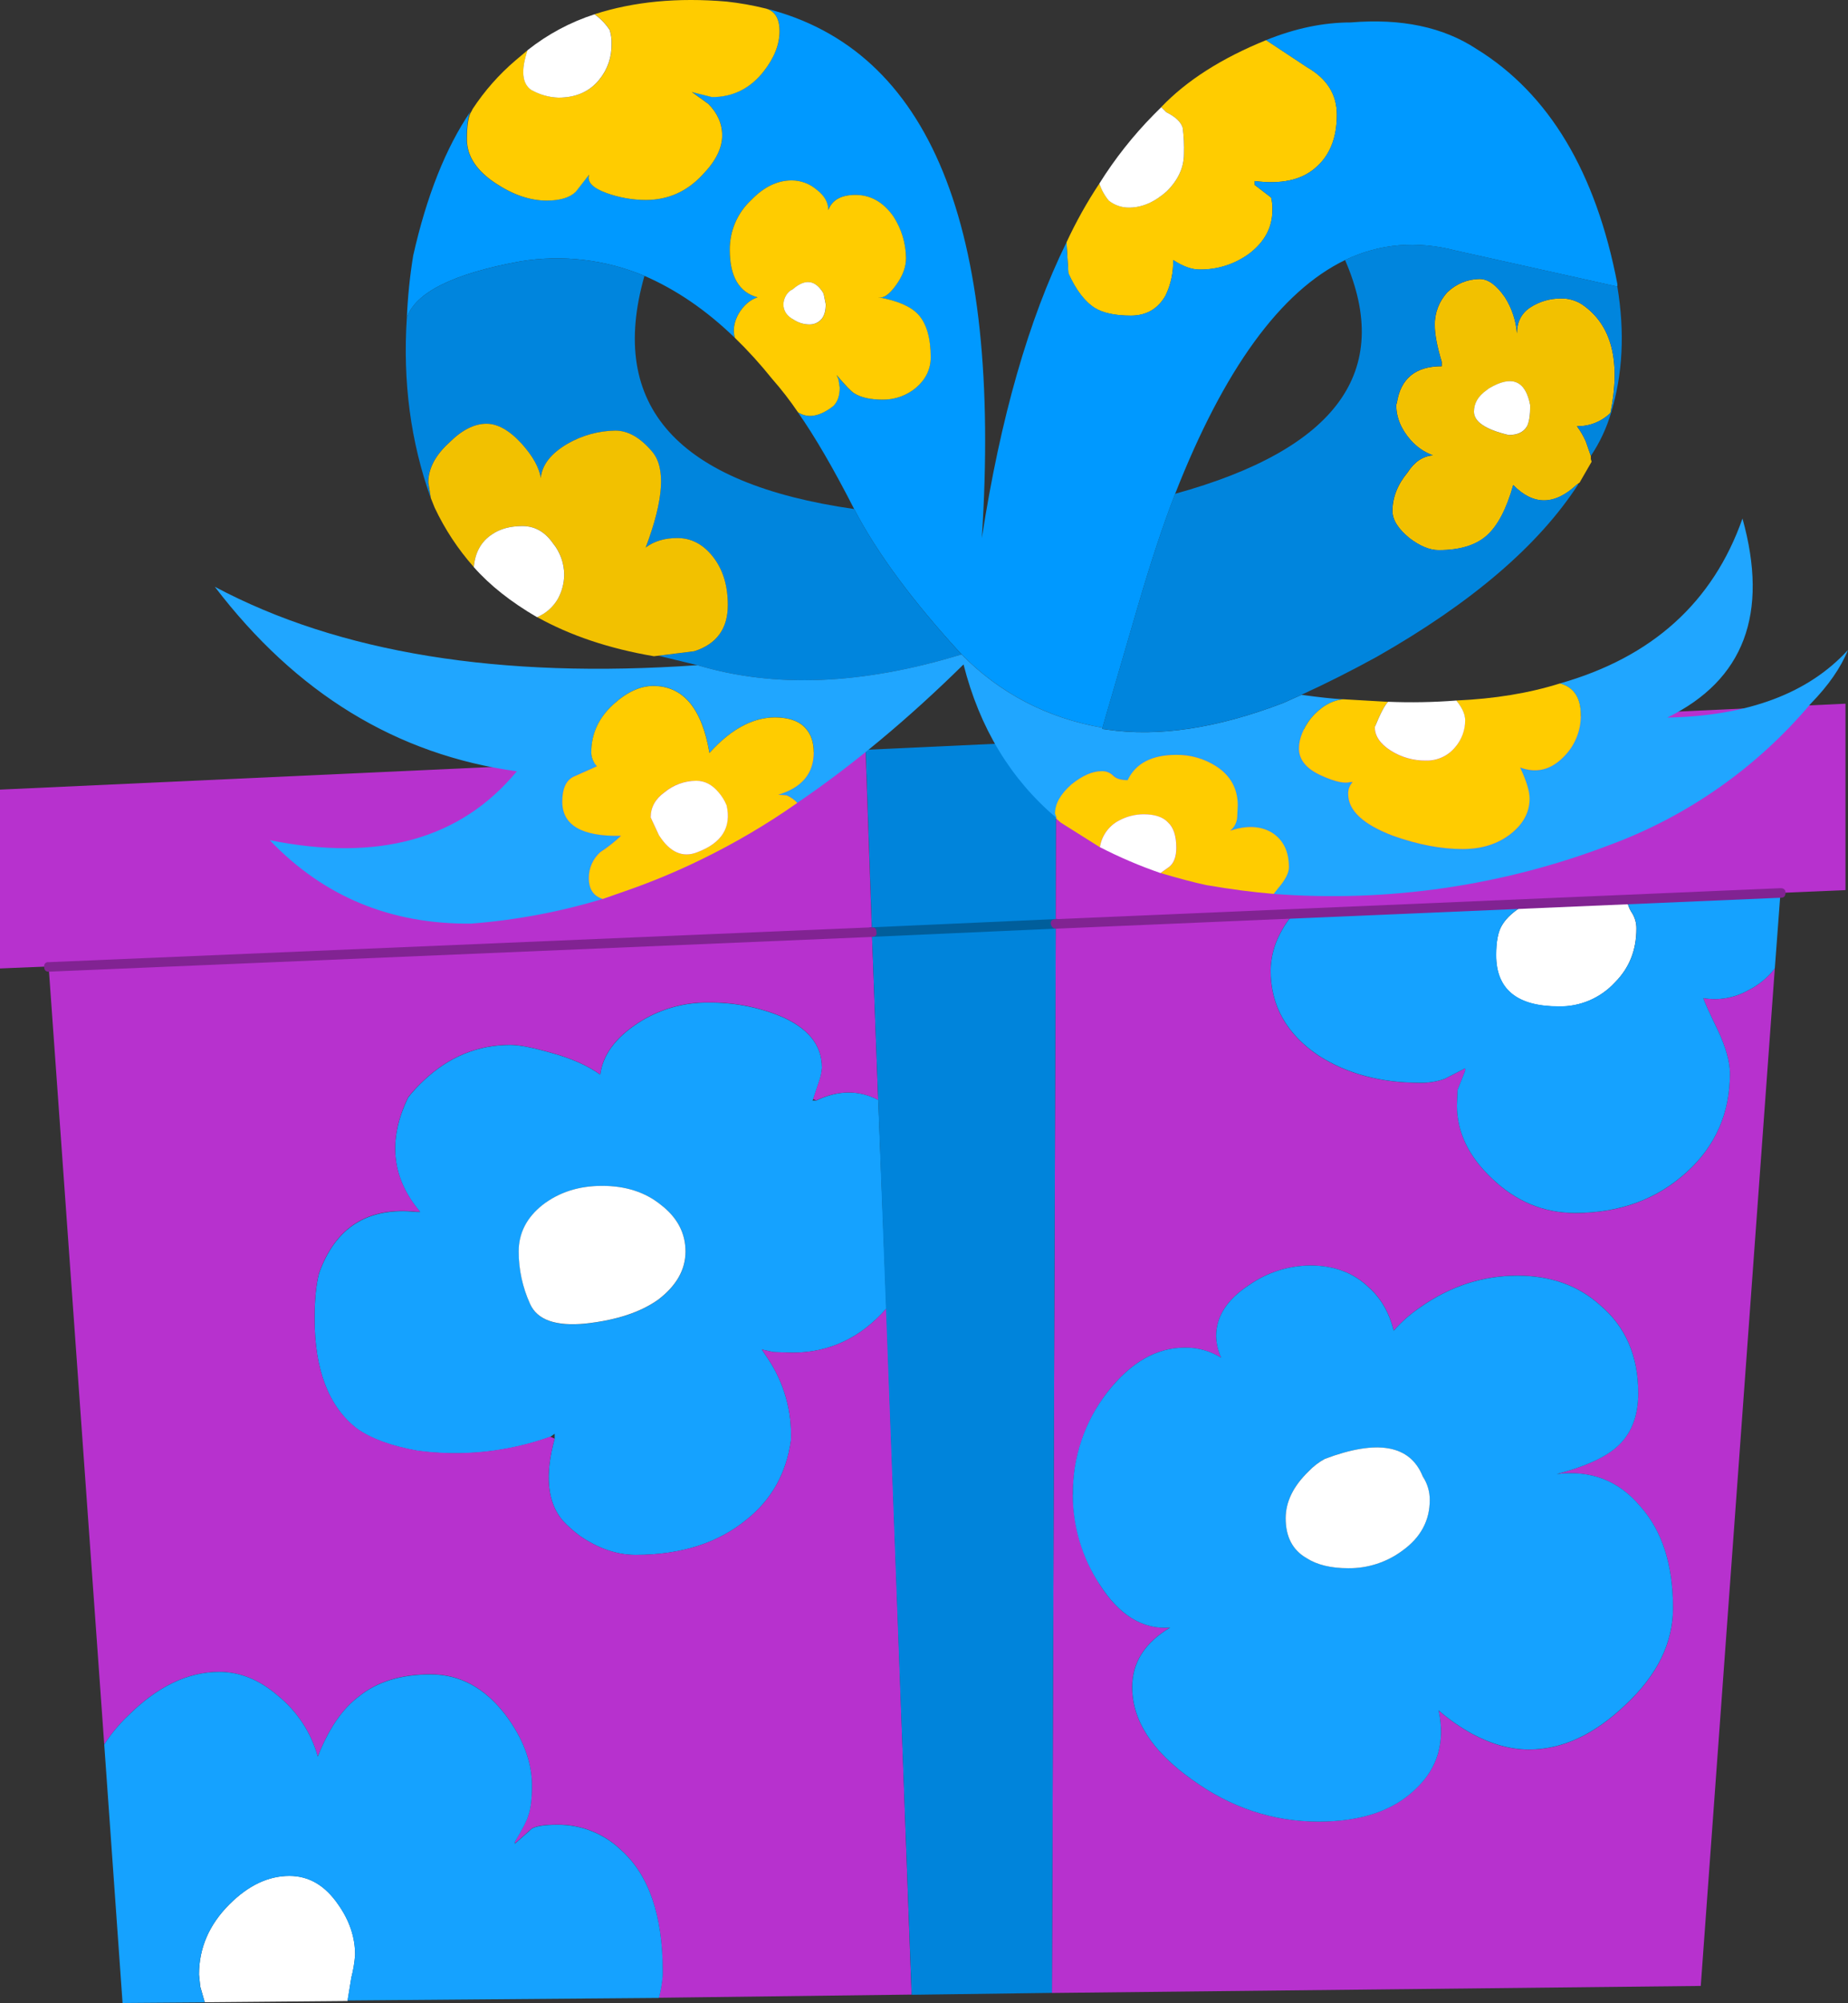
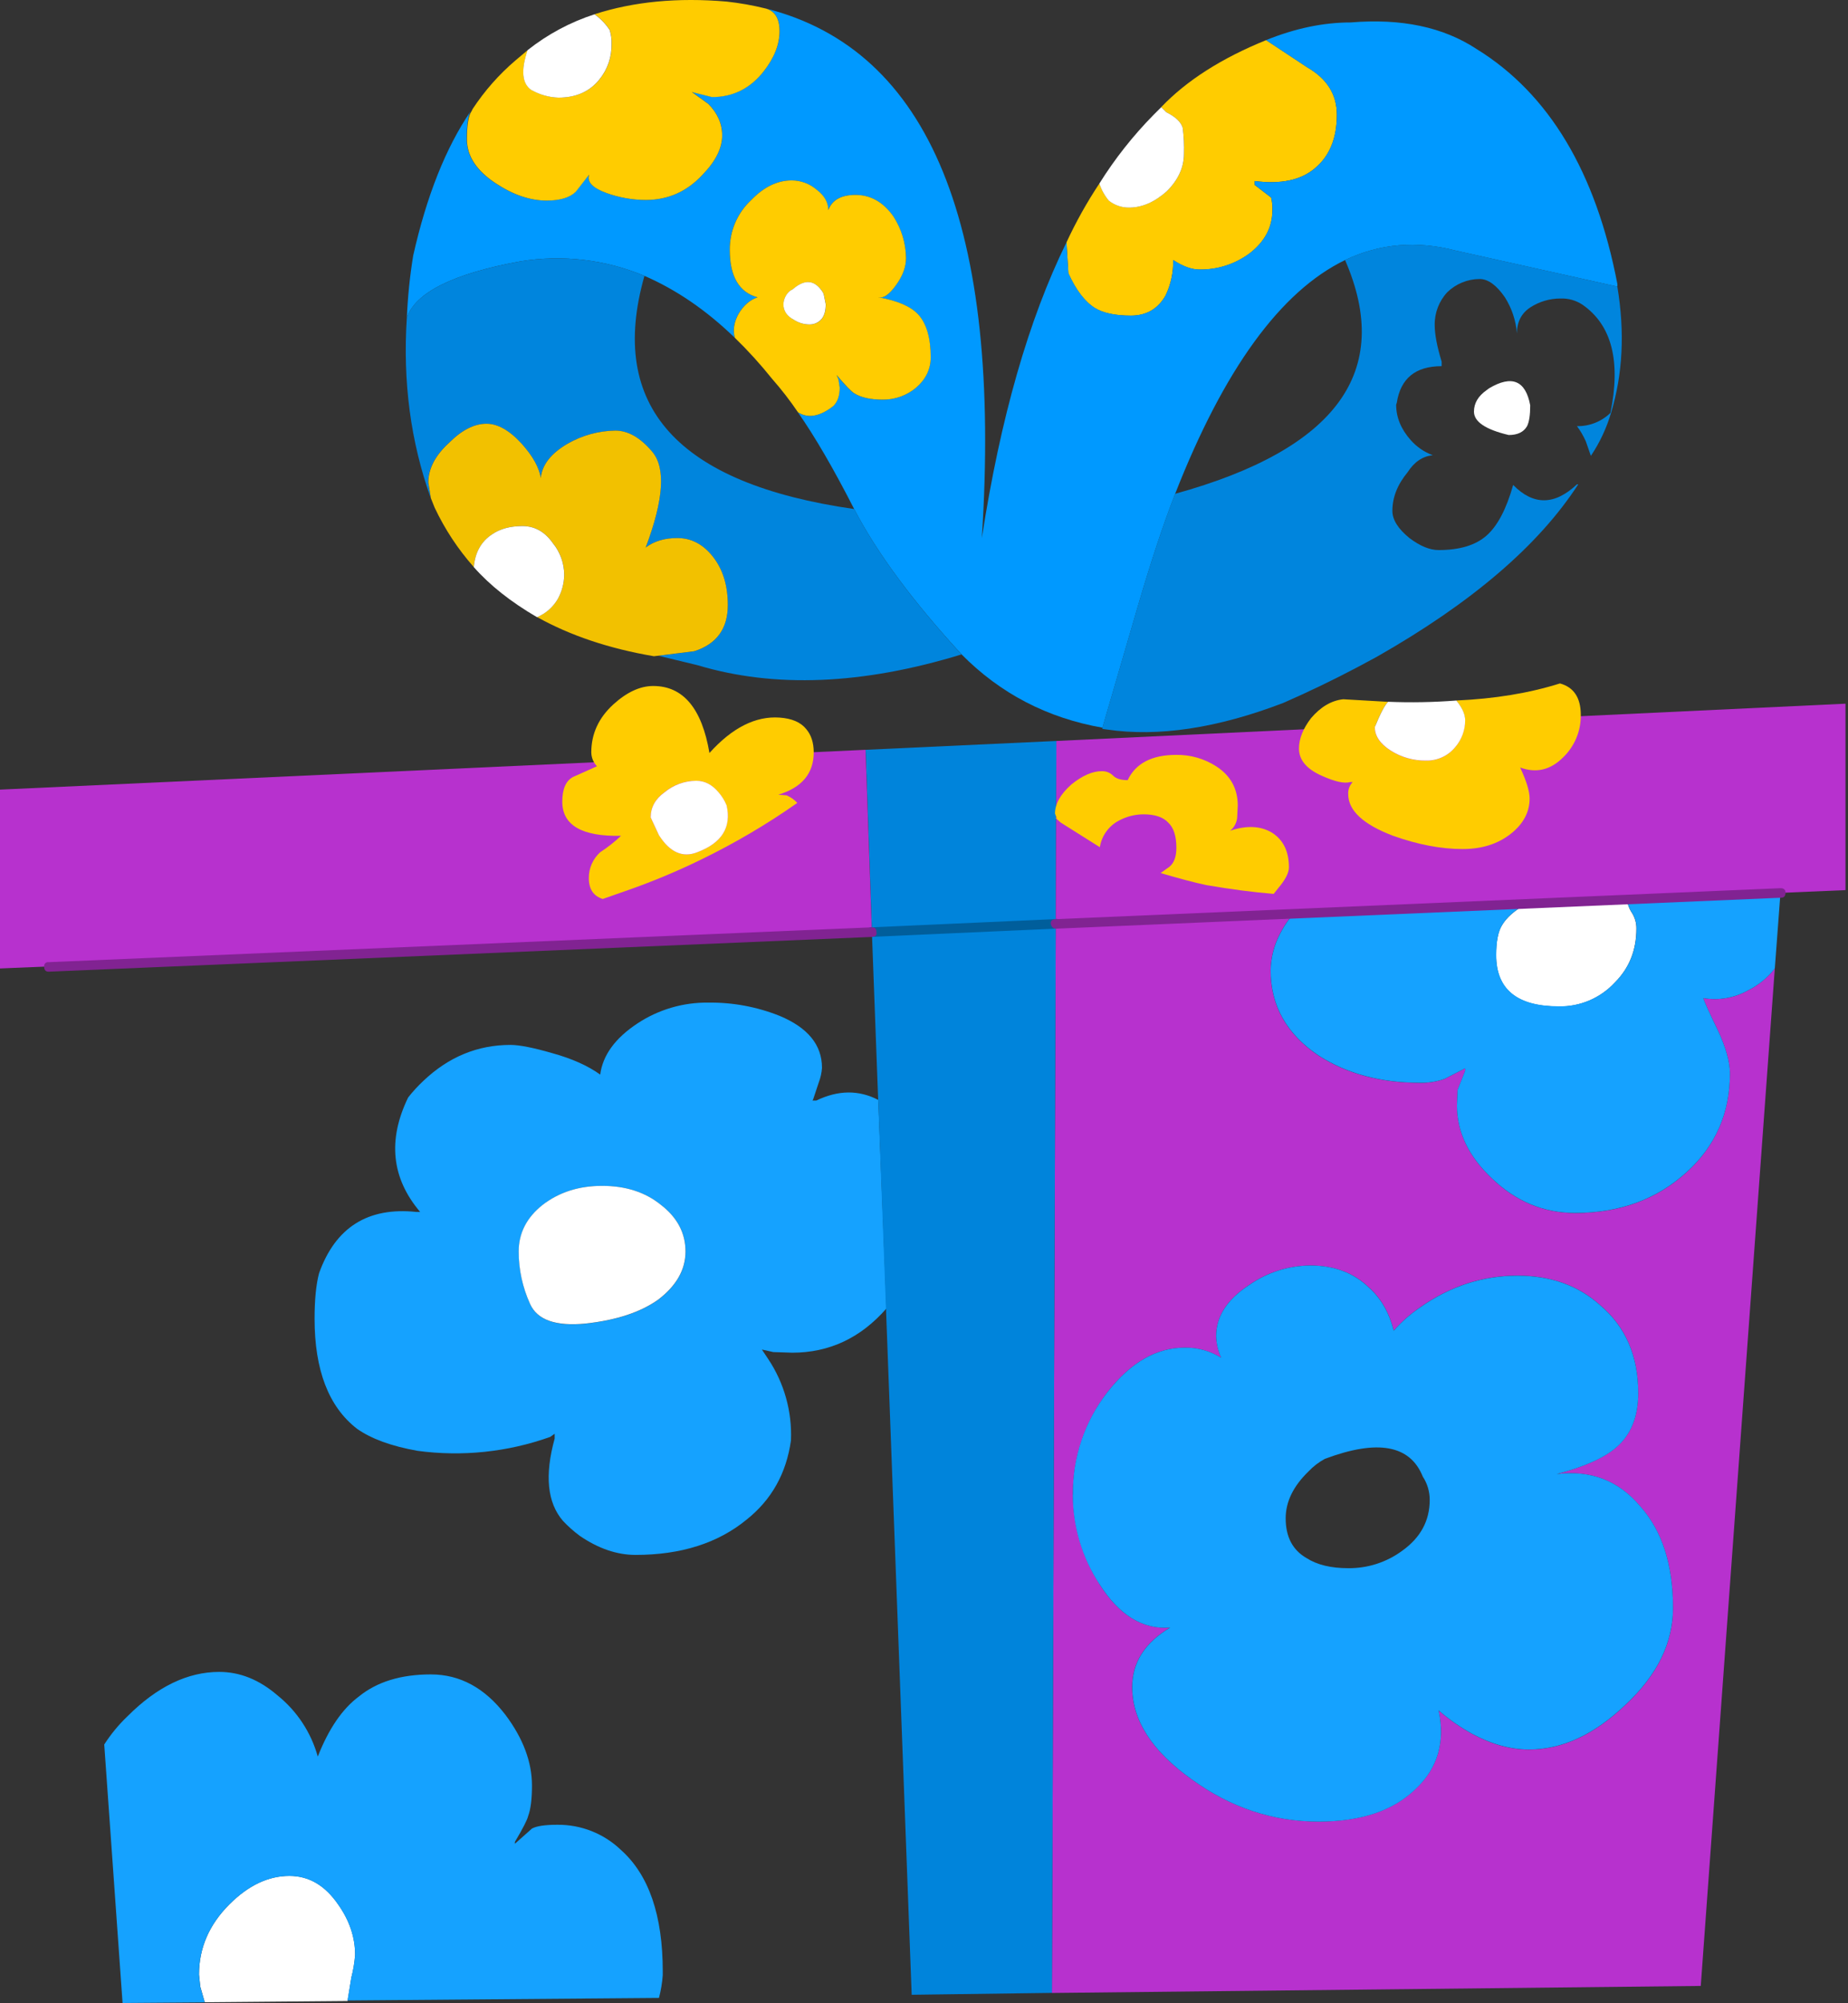
<svg xmlns="http://www.w3.org/2000/svg" version="1.0" id="Layer_1" x="0px" y="0px" viewBox="0 0 823.62 892.47" enable-background="new 0 0 823.62 892.47" xml:space="preserve">
  <rect x="0" y="0" width="823.62" height="892.47" fill="#333333" stroke="none" />
  <title>birthday2_0012</title>
  <path fill="#0084DB" d="M470.52,411.53l0.28-81.38l-85,3.94l2.82,81.1L470.52,411.53z" />
  <path fill="#B731CE" d="M822.5,396.61v-83.07l-351.7,16.61l-0.28,81.38L822.5,396.61z" />
  <path fill="#B731CE" d="M771,478.26c0,17.647-6.383,32.29-19.15,43.93c-13.333,12.2-29.947,18.3-49.84,18.3  c-14.08,0-26.47-5.163-37.17-15.49c-10.327-9.76-15.49-20.553-15.49-32.38l0.28-7l3.38-8.45V476l-9.29,4.79  c-3.537,1.214-7.262,1.786-11,1.69c-17.46,0-32.477-4.037-45.05-12.11c-14.267-9.573-21.4-22.24-21.4-38  c0.101-5.711,1.543-11.319,4.21-16.37c2.253-4.32,4.413-7.32,6.48-9l-106.44,4.51L468.83,888L758,884.87l33-453.35  c-3.233,4.166-7.375,7.539-12.11,9.86c-6.002,3.314-12.947,4.505-19.71,3.38c0.373,1.5,2.533,6.287,6.48,14.36  C769.22,466.813,771,473.193,771,478.26 M490,705.78c-17.023-26.431-15.557-60.718,3.66-85.6c10.293-13.14,21.74-19.71,34.34-19.71  c5.755-0.104,11.415,1.47,16.29,4.53c-1.392-3.017-2.17-6.28-2.29-9.6c0-8.82,4.88-16.423,14.64-22.81  c8.018-5.629,17.564-8.675,27.36-8.73c10.7,0,19.43,3.287,26.19,9.86c5.253,4.667,8.92,11.05,11,19.15  c3.472-3.967,7.441-7.47,11.81-10.42c13.333-9.387,27.787-14.08,43.36-14.08c14.833,0,27.13,4.41,36.89,13.23  c11.267,9.573,16.897,22.62,16.89,39.14c0,10.513-3.287,18.587-9.86,24.22c-5.447,4.667-14.27,8.61-26.47,11.83  c15.207-1.86,27.603,2.927,37.19,14.36c9.76,10.887,14.64,25.997,14.64,45.33c0,15.58-7.04,29.94-21.12,43.08  c-13.893,13.333-28.253,20-43.08,20c-8.26,0-16.707-2.333-25.34-7c-5.326-2.939-10.327-6.432-14.92-10.42  c2.987,14.047-0.407,25.667-10.18,34.86c-9.947,9.76-24.4,14.64-43.36,14.64c-20.46,0-39.327-6.29-56.6-18.87  c-17.647-12.58-26.47-26.283-26.47-41.11c0-10.887,5.63-19.71,16.89-26.47c-12.187,0.953-22.69-5.517-31.51-19.41H490z" />
  <path fill="#15A2FF" d="M478.12,666.08c0.008,14.101,4.118,27.895,11.83,39.7c8.82,13.893,19.333,20.37,31.54,19.43  c-11.267,6.76-16.897,15.583-16.89,26.47c0,14.833,8.823,28.537,26.47,41.11c17.273,12.58,36.14,18.87,56.6,18.87  c18.96,0,33.413-4.88,43.36-14.64c9.76-9.2,13.14-20.84,10.14-34.92c4.593,3.988,9.594,7.481,14.92,10.42  c8.667,4.667,17.113,7,25.34,7c14.827,0,29.187-6.667,43.08-20c14.08-13.14,21.12-27.5,21.12-43.08  c0-19.333-4.88-34.443-14.64-45.33c-9.58-11.407-21.973-16.18-37.18-14.32c12.207-3.193,21.03-7.123,26.47-11.79  c6.573-5.633,9.86-13.707,9.86-24.22c0-16.52-5.63-29.567-16.89-39.14c-9.76-8.82-22.057-13.23-36.89-13.23  c-15.58,0-30.033,4.693-43.36,14.08c-4.376,2.949-8.352,6.451-11.83,10.42c-2.067-8.073-5.733-14.457-11-19.15  c-6.78-6.6-15.503-9.9-26.17-9.9c-9.779,0.065-19.306,3.111-27.31,8.73c-9.793,6.387-14.69,13.99-14.69,22.81  c0.111,3.307,0.876,6.56,2.25,9.57c-4.867-3.042-10.512-4.605-16.25-4.5c-12.58,0-24.03,6.57-34.35,19.71  c-10.245,13.087-15.71,29.282-15.49,45.9 M573,676.5c0-7.333,3.38-14.28,10.14-20.84c2.124-2.256,4.595-4.156,7.32-5.63  c23.467-8.82,38.013-6.193,43.64,7.88c2.037,3.092,3.115,6.717,3.1,10.42c0,9.2-4.037,16.71-12.11,22.53  c-6.992,5.209-15.501,7.978-24.22,7.88c-7.7,0-13.893-1.503-18.58-4.51C576.097,690.67,573,684.76,573,676.5z" />
-   <path fill="#FFFFFF" d="M637.22,668.33c0.015-3.703-1.063-7.328-3.1-10.42c-5.633-14.08-20.18-16.707-43.64-7.88  c-2.725,1.474-5.196,3.374-7.32,5.63c-6.773,6.567-10.16,13.513-10.16,20.84c0,8.26,3.097,14.173,9.29,17.74  c4.667,3.007,10.86,4.51,18.58,4.51c8.719,0.098,17.228-2.671,24.22-7.88C633.177,685.043,637.22,677.53,637.22,668.33z" />
  <path fill="#FFFFFF" d="M727.32,406.74c-1.254-1.844-2.027-3.971-2.25-6.19l-44.49,2c-5.447,3.007-9.2,6.293-11.26,9.86  c-1.687,2.813-2.53,7.223-2.53,13.23c0,15.207,9.293,22.81,27.88,22.81c9.501,0.191,18.627-3.705,25.06-10.7  c6.38-6.38,9.57-14.357,9.57-23.93C729.345,411.317,728.656,408.856,727.32,406.74z" />
  <path fill="#15A2FF" d="M680.58,402.52L577,407c-2.067,1.687-4.227,4.687-6.48,9c-2.664,5.039-4.109,10.632-4.22,16.33  c0,15.767,7.133,28.433,21.4,38c12.58,8.073,27.597,12.11,45.05,12.11c3.738,0.096,7.463-0.476,11-1.69L653,476v1.13l-3.38,8.45  l-0.28,7c0,11.827,5.163,22.62,15.49,32.38c10.7,10.327,23.09,15.49,37.17,15.49c19.9,0,36.513-6.1,49.84-18.3  c12.773-11.613,19.16-26.243,19.16-43.89c0-5.067-1.783-11.45-5.35-19.15c-3.94-8.073-6.1-12.86-6.48-14.36  c6.763,1.125,13.708-0.066,19.71-3.38c4.737-2.317,8.883-5.686,12.12-9.85l2.53-33.79l-68.42,2.82  c0.223,2.219,0.996,4.346,2.25,6.19c1.329,2.091,2.023,4.522,2,7c0,9.573-3.19,17.55-9.57,23.93  c-6.433,6.995-15.559,10.891-25.06,10.7c-18.587,0-27.88-7.603-27.88-22.81c0-6,0.843-10.41,2.53-13.23  C671.4,408.777,675.133,405.507,680.58,402.52z" />
  <path fill="#15A2FF" d="M366.34,475.73c0-10.14-6.29-17.837-18.87-23.09c-10.115-4.044-20.928-6.052-31.82-5.91  c-11.204-0.135-22.191,3.094-31.54,9.27c-9.947,6.573-15.483,14.177-16.61,22.81c-5.447-3.94-12.58-7.13-21.4-9.57  c-8.447-2.44-14.64-3.66-18.58-3.66c-14.667,0-27.62,5.35-38.86,16.05c-2.439,2.279-4.699,4.743-6.76,7.37  c-9.2,18.96-7.417,35.96,5.35,51h-1.69c-21.587-2.253-36.04,6.85-43.36,27.31c-1.333,5.067-2,11.823-2,20.27  c0,22.9,6.29,39.233,18.87,49c6.38,4.507,15.38,7.793,27,9.86c19.922,2.686,40.197,0.563,59.13-6.19l2-1.41V641  c-4.507,16.333-3.287,28.537,3.66,36.61c2.32,2.482,4.864,4.745,7.6,6.76c8.26,5.633,16.52,8.45,24.78,8.45  c20.273,0,36.793-5.257,49.56-15.77c11.073-8.82,17.643-20.553,19.71-35.2c0.553-12.875-2.997-25.593-10.14-36.32l-2.82-4.22  l5.07,1.13l8.45,0.28c16.52,0,30.52-6.57,42-19.71l-3.66-92.92c-8.667-4.507-17.863-4.413-27.59,0.28h-1.69l0.28-0.56l2.53-7.6  c0.788-2.078,1.264-4.262,1.41-6.48 M268.35,528.39c10.513,0,19.243,2.817,26.19,8.45c7.333,5.633,11,12.58,11,20.84  c0,8.073-4.037,15.207-12.11,21.4c-7.887,5.633-18.68,9.2-32.38,10.7c-13.333,1.333-21.593-1.577-24.78-8.73  c-3.342-7.338-5.071-15.307-5.07-23.37c0-8.26,3.567-15.207,10.7-20.84c7.307-5.64,16.123-8.46,26.45-8.46L268.35,528.39z" />
  <path fill="#FFFFFF" d="M294.53,536.83c-6.947-5.633-15.677-8.45-26.19-8.45c-10.327,0-19.15,2.817-26.47,8.45  c-7.133,5.633-10.7,12.58-10.7,20.84c0.008,8.05,1.74,16.005,5.08,23.33c3.193,7.133,11.453,10.043,24.78,8.73  c13.707-1.5,24.5-5.067,32.38-10.7c8.073-6.193,12.11-13.327,12.11-21.4C305.513,549.397,301.85,542.463,294.53,536.83z" />
  <path fill="#B731CE" d="M388.58,415.19l-2.82-81.1L0,351.83v79.69L388.58,415.19z" />
  <path fill="#FFFFFF" d="M88.7,879.8l0.56,5.35l2,7l63.64-0.56l1.69-10.42c0.856-3.325,1.421-6.717,1.69-10.14  c0-7.887-2.533-15.397-7.6-22.53c-5.82-8.447-13.047-12.67-21.68-12.67c-9.387,0-18.303,4.223-26.75,12.67  C93.217,857.54,88.7,867.973,88.7,879.8z" />
-   <path fill="#B731CE" d="M391.4,490.09l-2.82-74.9l-366.9,15.49L46.46,777.3c2.951-4.628,6.449-8.882,10.42-12.67  c13.14-13.14,26.75-19.71,40.83-19.71c9.2,0,17.837,3.473,25.91,10.42c8.717,6.989,15.015,16.543,18,27.31  c4.88-12.387,10.98-21.303,18.3-26.75c8.053-6.6,18.747-9.9,32.08-9.9c12.953,0,24.03,6,33.23,18  c7.887,10.513,11.83,21.027,11.83,31.54c0,6-0.563,10.507-1.69,13.52c-0.373,1.687-2.343,5.533-5.91,11.54v0.84l7.6-6.76  c2.067-1.127,5.82-1.69,11.26-1.69c10.589-0.119,20.802,3.924,28.44,11.26c12.387,11.073,18.58,29.093,18.58,54.06V880  c-0.256,3.424-0.822,6.818-1.69,10.14l112.63-1.41L395.06,583c-11.453,13.14-25.453,19.71-42,19.71l-8.45-0.28l-5.07-1.13l2.82,4.22  c7.143,10.727,10.693,23.445,10.14,36.32c-2.067,14.667-8.637,26.4-19.71,35.2c-12.767,10.513-29.287,15.77-49.56,15.77  c-8.26,0-16.52-2.817-24.78-8.45c-2.736-2.015-5.28-4.278-7.6-6.76c-6.947-8.073-8.167-20.277-3.66-36.61l-2-0.84  c-18.933,6.753-39.208,8.876-59.13,6.19c-11.64-2.067-20.64-5.353-27-9.86c-12.58-9.76-18.87-26.093-18.87-49  c0-8.447,0.667-15.203,2-20.27c7.333-20.46,21.787-29.563,43.36-27.31h1.69c-12.767-15.02-14.55-32.02-5.35-51  c2.063-2.609,4.323-5.057,6.76-7.32c11.26-10.7,24.213-16.05,38.86-16.05c3.94,0,10.133,1.22,18.58,3.66  c8.82,2.44,15.953,5.63,21.4,9.57c1.127-8.667,6.663-16.27,16.61-22.81c9.347-6.183,20.334-9.419,31.54-9.29  c10.892-0.142,21.705,1.866,31.82,5.91c12.58,5.253,18.87,12.95,18.87,23.09c-0.146,2.218-0.622,4.402-1.41,6.48l-2.53,7.6  l1.41,0.56C373.56,485.653,382.76,485.583,391.4,490.09z" />
  <path fill="#0084DB" d="M406.32,888.81l62.51-0.84l1.69-476.43l-81.94,3.66L406.32,888.81z" />
  <path fill="#15A2FF" d="M248.35,813.06c-5.447,0-9.2,0.563-11.26,1.69l-7.6,6.76v-0.84c3.567-6,5.537-9.847,5.91-11.54  c1.127-3.007,1.69-7.513,1.69-13.52c0-10.513-3.943-21.027-11.83-31.54c-9.2-12-20.277-18-33.23-18  c-13.333,0-24.033,3.287-32.1,9.86c-7.333,5.447-13.433,14.363-18.3,26.75c-2.985-10.767-9.283-20.321-18-27.31  c-8.073-6.947-16.71-10.42-25.91-10.42c-14.08,0-27.69,6.57-40.83,19.71c-3.972,3.778-7.474,8.022-10.43,12.64l8.17,115.17  l36.61-0.28l-2-7l-0.54-5.39c0-11.827,4.507-22.247,13.52-31.26c8.447-8.447,17.363-12.67,26.75-12.67  c8.667,0,15.893,4.223,21.68,12.67c5.067,7.133,7.6,14.643,7.6,22.53c-0.269,3.423-0.834,6.815-1.69,10.14l-1.69,10.14l138.82-1.13  c0.868-3.322,1.434-6.716,1.69-10.14v-1.69c0-24.967-6.193-42.987-18.58-54.06C269.161,816.988,258.944,812.941,248.35,813.06z" />
  <path fill="#005E9B" d="M472.49,411.53c0-1.687-0.75-2.353-2.25-2l-81.66,3.66c-1.095-0.148-2.102,0.619-2.25,1.714  c-0.024,0.178-0.024,0.358,0,0.536c0.141,1.137,1.104,1.994,2.25,2l81.94-3.66C472.207,413.407,472.863,412.657,472.49,411.53z" />
  <path fill="#812392" d="M388.58,417.44c1.687,0,2.353-0.75,2-2.25c0.156-0.948-0.485-1.844-1.434-2  c-0.188-0.031-0.379-0.031-0.566,0l-366.9,15.52c-0.948-0.156-1.844,0.485-2,1.434c-0.031,0.188-0.031,0.379,0,0.566  c0,1.5,0.667,2.25,2,2.25l366.9-15.49 M793.77,400c1.333,0,2-0.75,2-2.25c0-1.333-0.75-2-2.25-2l-323,13.8c-1.5,0-2.25,0.667-2.25,2  c0.373,1.5,1.123,2.25,2.25,2.25L793.77,400z" />
  <path fill="#FFCC00" d="M595.82,51.11c0-9.013-4.41-16.053-13.23-21.12l-18.3-12.11c-19.9,8.08-35.483,18.03-46.75,29.85L519.8,50  c4.133,2.067,6.573,4.4,7.32,7c0.489,3.826,0.676,7.685,0.56,11.54c0,6-2.533,11.537-7.6,16.61c-5.447,4.88-11.077,7.32-16.89,7.32  c-3.267,0.034-6.446-1.061-9-3.1c-1.872-2.246-3.303-4.824-4.22-7.6c-5.546,8.358-10.447,17.127-14.66,26.23l0.84,13.8  c3.38,7.467,7.33,12.623,11.85,15.47c3.753,2.253,9.087,3.38,16,3.38s12.077-3,15.49-9c2.345-4.92,3.502-10.321,3.38-15.77  c4.32,2.813,8.17,4.22,11.55,4.22c7.979,0.158,15.79-2.301,22.24-7c6.947-5.253,10.42-11.73,10.42-19.43  c0.084-1.894-0.104-3.79-0.56-5.63l-7.32-5.63v-1.74c11.653,1.507,20.587-0.383,26.8-5.67  C592.547,69.587,595.82,61.623,595.82,51.11z" />
  <path fill="#0099FF" d="M720.84,127.7v-1.13c-9.573-49.933-30.503-84.85-62.79-104.75C643.223,12.06,624.54,8.12,602,10  c-12.2,0-24.777,2.627-37.73,7.88L582.59,30c8.82,5.067,13.23,12.107,13.23,21.12c0,10.513-3.287,18.49-9.86,23.93  c-6.193,5.253-15.11,7.13-26.75,5.63v1.69l7.33,5.63c0.456,1.84,0.644,3.736,0.56,5.63c0,7.693-3.473,14.17-10.42,19.43  c-6.45,4.699-14.261,7.158-22.24,7c-3.38,0-7.23-1.407-11.55-4.22c0.122,5.449-1.035,10.85-3.38,15.77c-3.38,6-8.543,9-15.49,9  s-12.28-1.127-16-3.38c-4.507-2.813-8.45-7.977-11.83-15.49L475.31,108c-16.873,34.34-29.45,78.263-37.73,131.77  c9.013-138.913-23.087-217.58-96.3-236c4.127,1.127,6.19,4.507,6.19,10.14c0,5.82-2.333,11.733-7,17.74  c-6,7.693-13.697,11.54-23.09,11.54l-9-2.25l7.32,5.35c4.133,4.127,6.197,8.82,6.19,14.08c0,5.633-2.91,11.453-8.73,17.46  c-6.973,7.527-15.437,11.29-25.39,11.29c-5.953-0.032-11.855-1.087-17.45-3.12c-6.193-2.253-8.82-4.977-7.88-8.17l-5.91,7.6  c-2.627,2.627-6.96,3.94-13,3.94c-7.333,0-14.843-2.533-22.53-7.6c-8.667-5.633-13-12.203-13-19.71c0-6.267,0.563-10.397,1.69-12.39  c-11.033,16.22-19.547,37.63-25.54,64.23c-1.481,9.133-2.423,18.346-2.82,27.59c3.94-11.26,20.833-19.613,50.68-25.06  c18.641-3.04,37.76-0.795,55.19,6.48c14.267,6.193,27.69,15.39,40.27,27.59c-0.94-3.38-0.377-6.947,1.69-10.7  c2.253-3.753,5.07-6.193,8.45-7.32c-8.26-2.253-12.39-9.293-12.39-21.12c-0.087-8.431,3.388-16.507,9.57-22.24  c5.633-5.82,11.633-8.73,18-8.73c4.139,0.003,8.138,1.502,11.26,4.22c3.38,2.627,5.07,5.627,5.07,9  c1.687-4.507,5.723-6.76,12.11-6.76c6.76,0,12.39,3.19,16.89,9.57c3.624,5.525,5.592,11.972,5.67,18.58  c0,3.94-1.503,7.977-4.51,12.11c-3.007,4.133-5.54,5.917-7.6,5.35h-0.28c8.447,1.5,14.36,4.033,17.74,7.6  c3.753,4.127,5.63,10.51,5.63,19.15c0,5.253-2.16,9.76-6.48,13.52c-4.172,3.513-9.466,5.412-14.92,5.35  c-5.447,0-9.67-0.94-12.67-2.82c-1.333-0.753-3.96-3.477-7.88-8.17l0.84,2l0.56,3.66c0,3.567-0.94,6.29-2.82,8.17  c-6,4.667-11.257,5.607-15.77,2.82c7.507,10.7,15.86,25.06,25.06,43.08c10.14,19.52,26.097,41.107,47.87,64.76  c17.273,17.46,38.203,28.347,62.79,32.66l15.77-54.06c5.82-19.9,11.357-36.607,16.61-50.12  c21.773-55.567,47.023-90.293,75.75-104.18c15.393-7.333,31.82-8.74,49.28-4.22L720.84,127.7z" />
  <path fill="#FFFFFF" d="M519.8,50l-2.25-2.25l-3.38,3.38c-9.172,9.306-17.294,19.591-24.22,30.67c0.917,2.776,2.348,5.354,4.22,7.6  c2.554,2.039,5.733,3.134,9,3.1c5.82,0,11.45-2.44,16.89-7.32c5.067-5.067,7.6-10.603,7.6-16.61c0.125-3.865-0.056-7.734-0.54-11.57  C526.373,54.387,523.933,52.053,519.8,50z" />
  <path fill="#FFCC00" d="M341.27,3.8c-5.741-1.423-11.57-2.458-17.45-3.1C302.04-1.173,282.433,0.707,265,6.34  c2.676,1.884,4.97,4.26,6.76,7c0.635,1.999,0.919,4.094,0.84,6.19c0.156,5.727-1.742,11.32-5.35,15.77  c-4.32,5.447-10.42,8.17-18.3,8.17c-4.035-0.123-7.986-1.185-11.54-3.1l-0.56-0.28c-4.127-2.813-4.69-8.727-1.69-17.74l-5.35,4.51  c-7.379,6.282-13.827,13.582-19.15,21.68l-0.56,1.13c-1.333,1.88-2,6.01-2,12.39c0,7.507,4.333,14.077,13,19.71  c7.693,5.067,15.203,7.6,22.53,7.6c6,0,10.333-1.313,13-3.94l5.91-7.6c-1.027,3.207,1.567,5.93,7.78,8.17  c5.599,2.027,11.505,3.076,17.46,3.1c9.947,0,18.393-3.753,25.34-11.26c5.82-6,8.73-11.82,8.73-17.46  c0-5.253-2.063-9.947-6.19-14.08l-7.33-5.3l9,2.25c9.387,0,17.083-3.847,23.09-11.54c4.667-6,7-11.913,7-17.74  C347.453,8.317,345.403,4.927,341.27,3.8z" />
  <path fill="#FFFFFF" d="M271.72,13.37c-1.79-2.74-4.084-5.116-6.76-7c-10.827,3.505-20.937,8.924-29.85,16  c-3.007,9.013-2.443,14.927,1.69,17.74l0.56,0.28c3.554,1.915,7.505,2.977,11.54,3.1c7.887,0,13.987-2.723,18.3-8.17  c3.608-4.45,5.506-10.043,5.35-15.77C272.631,17.458,272.351,15.367,271.72,13.37z" />
  <path fill="#FFCC00" d="M364.08,84.61c-3.122-2.718-7.121-4.217-11.26-4.22c-6.38,0-12.38,2.91-18,8.73  c-6.182,5.733-9.657,13.809-9.57,22.24c0,11.827,4.13,18.867,12.39,21.12c-3.38,1.127-6.197,3.567-8.45,7.32  c-2.067,3.753-2.63,7.32-1.69,10.7c5.91,5.751,11.457,11.862,16.61,18.3c4.159,4.727,8.016,9.71,11.55,14.92  c4.507,2.813,9.763,1.873,15.77-2.82c1.88-1.88,2.82-4.603,2.82-8.17l-0.56-3.66l-0.84-2c3.94,4.667,6.567,7.39,7.88,8.17  c3.007,1.88,7.23,2.82,12.67,2.82c5.454,0.062,10.748-1.837,14.92-5.35c4.32-3.753,6.48-8.26,6.48-13.52  c0-8.667-1.877-15.05-5.63-19.15c-3.38-3.567-9.293-6.1-17.74-7.6h0.28c2.067,0.56,4.6-1.223,7.6-5.35  c3-4.127,4.493-8.157,4.48-12.09c-0.066-6.604-2.02-13.05-5.63-18.58c-4.507-6.38-10.137-9.57-16.89-9.57  c-6.38,0-10.417,2.253-12.11,6.76c0-3.38-1.69-6.38-5.07-9 M352,129.67l1.41-0.84c5.447-4.667,9.953-4.103,13.52,1.69l0.28,0.84  l0.84,4.22c0,3.007-0.667,5.26-2,6.76c-1.308,1.416-3.142,2.23-5.07,2.25c-2.478,0.023-4.909-0.671-7-2  c-3.193-1.687-4.79-4.02-4.79-7C349.281,133.316,350.296,131.178,352,129.67z" />
  <path fill="#FFFFFF" d="M353.38,128.82l-1.41,0.84c-1.705,1.504-2.724,3.638-2.82,5.91c0,3.007,1.597,5.34,4.79,7  c2.091,1.329,4.522,2.023,7,2c1.928-0.02,3.762-0.834,5.07-2.25c1.333-1.5,2-3.753,2-6.76l-0.84-4.22l-0.28-0.84  C363.33,124.687,358.827,124.127,353.38,128.82z" />
  <path fill="#0085DD" d="M241,213c0.56-5.82,4.503-10.89,11.83-15.21c6.509-3.771,13.878-5.806,21.4-5.91  c5.633,0,11.077,3.097,16.33,9.29c6.193,7.133,5.253,21.4-2.82,42.8c3.753-2.813,8.447-4.22,14.08-4.22  c6.193,0,11.45,2.723,15.77,8.17c4.507,5.633,6.76,12.86,6.76,21.68c0,10.513-4.973,17.367-14.92,20.56l-16.05,2l17.46,4.22  c34.353,10.327,73.587,8.73,117.7-4.79c-21.76-23.66-37.707-45.253-47.84-64.78c-78.84-11.26-110-45.893-93.48-103.9  c-17.439-7.28-36.57-9.525-55.22-6.48c-29.847,5.447-46.74,13.8-50.68,25.06c-1.867,28.533,1.693,55.37,10.68,80.51l-1.13-7  c0-6.193,3.097-12.107,9.29-17.74c5.633-5.633,11.17-8.45,16.61-8.45c5.067,0,10.323,3,15.77,9  C237.453,203.27,240.273,208.333,241,213z" />
  <path fill="#F2C100" d="M232.58,197.81c-5.447-6-10.703-9-15.77-9c-5.447,0-10.983,2.817-16.61,8.45  c-6.193,5.633-9.29,11.547-9.29,17.74l1.13,7l1.69,4.22c4.531,9.609,10.41,18.522,17.46,26.47c0.567-6.573,3.29-11.453,8.17-14.64  c3.567-2.44,8.073-3.66,13.52-3.66s9.953,2.533,13.52,7.6c3.256,3.972,5.047,8.944,5.07,14.08c-0.047,3.744-1.015,7.419-2.82,10.7  c-2.12,3.666-5.384,6.535-9.29,8.17c14.827,8.26,32.19,14.08,52.09,17.46l18-2.25c9.947-3.193,14.92-10.047,14.92-20.56  c0-8.82-2.253-16.047-6.76-21.68c-4.32-5.447-9.577-8.17-15.77-8.17c-5.633,0-10.327,1.407-14.08,4.22  c8.073-21.4,9.013-35.667,2.82-42.8c-5.253-6.193-10.697-9.29-16.33-9.29c-7.522,0.104-14.891,2.139-21.4,5.91  c-7.333,4.32-11.277,9.39-11.83,15.21C240.28,208.33,237.467,203.27,232.58,197.81z" />
-   <path fill="#20A6FF" d="M580.05,309.6l-8.17,3.66c-29.473,11.267-55.66,15.21-78.56,11.83l-2-0.28v-0.56  c-24.593-4.32-45.523-15.207-62.79-32.66c-44.113,13.513-83.347,15.11-117.7,4.79c-88.02,6.187-159.717-5.457-215.09-34.93  c36.233,47.493,81.1,74.9,134.6,82.22c-24.973,30.22-61.677,40.45-110.11,30.69c24,25.153,53.94,37.543,89.82,37.17  c19.864-1.536,39.502-5.224,58.57-11c-4.133-1.333-6.197-4.43-6.19-9.29c-0.045-4.396,1.801-8.6,5.07-11.54  c3.307-2.16,6.416-4.61,9.29-7.32c-17.46,0.373-26.19-4.697-26.19-15.21c0-5.633,1.597-9.3,4.79-11l10.7-4.79  c-1.601-1.666-2.506-3.88-2.53-6.19c0-8.26,3.287-15.393,9.86-21.4c6-5.447,11.913-8.17,17.74-8.17  c13.333,0,21.687,9.95,25.06,29.85c10.14-11.26,20.56-16.517,31.26-15.77c5.447,0.373,9.39,2.063,11.83,5.07  c2.253,2.627,3.38,6.1,3.38,10.42c0,9.387-5.257,15.677-15.77,18.87l3.66,0.28c1.824,0.765,3.458,1.918,4.79,3.38  c24.78-16.893,49.467-37.45,74.06-61.67c7.133,28.16,20.837,50.873,41.11,68.14l0.56,0.56l-0.84-2.25c0-4.32,2.44-8.653,7.32-13  c4.88-3.94,9.387-5.91,13.52-5.91c1.894-0.062,3.729,0.662,5.07,2c1.333,1.333,3.493,2,6.48,2c3.567-7.507,10.793-11.26,21.68-11.26  c6.26-0.063,12.402,1.707,17.67,5.09c6.38,4.127,9.57,9.947,9.57,17.46l-0.28,5.63c-0.265,2.207-1.376,4.226-3.1,5.63  c7.333-2.44,13.527-2.16,18.58,0.84c5.067,3.193,7.6,8.357,7.6,15.49c0,2.44-1.597,5.537-4.79,9.29l-2,2.53  c50.828,3.87,101.884-3.533,149.52-21.68c34.936-12.859,65.919-34.596,89.9-63.07c7.887-8.073,13.423-16.05,16.61-23.93  c-17.647,19.333-44.49,29.377-80.53,30.13c34.167-16.707,45.337-46.273,33.51-88.7c-13.14,37.333-40.267,61.83-81.38,73.49  c6.193,1.687,9.29,6.38,9.29,14.08c0.092,7.108-2.76,13.938-7.88,18.87c-5.633,5.633-12.017,7.137-19.15,4.51  c2.813,6,4.22,10.6,4.22,13.8c0,5.447-2.253,10.233-6.76,14.36c-6,5.447-13.697,8.17-23.09,8.17c-9.573,0-19.907-1.97-31-5.91  c-13.333-5.067-20-11.26-20-18.58c-0.096-1.982,0.627-3.917,2-5.35h-1.13c-2.627,0.753-6.85-0.187-12.67-2.82  c-6.76-3.007-10.14-7.043-10.14-12.11c0-4.32,1.783-8.827,5.35-13.52c4.32-5.067,9.107-7.883,14.36-8.45  C594.497,311.387,588.31,310.727,580.05,309.6z" />
  <path fill="#FFCC00" d="M255.39,346.2c-3.193,1.687-4.79,5.353-4.79,11c0,10.513,8.73,15.583,26.19,15.21  c-2.874,2.71-5.983,5.16-9.29,7.32c-3.269,2.94-5.115,7.144-5.07,11.54c0,4.88,2.063,7.977,6.19,9.29l11.26-3.94  c11.048-3.87,21.86-8.384,32.38-13.52c15.017-7.276,29.424-15.75,43.08-25.34c-1.332-1.462-2.966-2.615-4.79-3.38l-3.66-0.28  c10.513-3.193,15.77-9.483,15.77-18.87c0-4.32-1.127-7.793-3.38-10.42c-2.44-3.007-6.383-4.697-11.83-5.07  c-10.7-0.753-21.12,4.503-31.26,15.77c-3.38-19.9-11.733-29.85-25.06-29.85c-5.82,0-11.733,2.723-17.74,8.17  c-6.573,6-9.86,13.133-9.86,21.4c0.024,2.31,0.929,4.524,2.53,6.19l-10.7,4.79 M293.66,372.12l-3.66-7.9  c0-4.507,2.063-8.26,6.19-11.26c3.972-3.256,8.944-5.047,14.08-5.07c3.753,0,7.04,1.69,9.86,5.07c1.541,1.752,2.778,3.75,3.66,5.91  c2.253,9.76-2.08,16.707-13,20.84c-6.527,2.627-12.227,0.093-17.1-7.6L293.66,372.12z" />
  <path fill="#FFFFFF" d="M310.3,347.89c-5.141,0.035-10.113,1.839-14.08,5.11c-4.147,2.98-6.22,6.72-6.22,11.22l3.66,7.88  c4.88,7.7,10.607,10.233,17.18,7.6c10.887-4.127,15.22-11.073,13-20.84c-0.882-2.16-2.119-4.158-3.66-5.91  C317.347,349.577,314.053,347.89,310.3,347.89z" />
  <path fill="#FFFFFF" d="M239.34,275c3.906-1.635,7.17-4.504,9.29-8.17c1.805-3.281,2.773-6.956,2.82-10.7  c-0.012-5.153-1.803-10.145-5.07-14.13c-3.567-5.067-8.073-7.6-13.52-7.6c-5.447,0-9.953,1.22-13.52,3.66  c-4.88,3.193-7.603,8.073-8.17,14.64C218.31,260.787,227.7,268.22,239.34,275z" />
  <path fill="#FFCC00" d="M542,341.42c-5.29-3.39-11.458-5.152-17.74-5.07c-10.887,0-18.113,3.753-21.68,11.26  c-3.007,0-5.167-0.667-6.48-2c-1.341-1.338-3.176-2.062-5.07-2c-4.133,0-8.64,1.97-13.52,5.91c-4.88,4.32-7.32,8.653-7.32,13  l0.84,2.25l-0.56-0.56v0.28l2.25,2l17.46,11c0.793-5.056,3.925-9.44,8.45-11.83c3.378-1.832,7.157-2.801,11-2.82  c5.067,0,8.733,1.22,11,3.66c2.44,2.253,3.66,6.007,3.66,11.26c0,3.94-1.033,6.757-3.1,8.45l-3.93,2.79  c8.26,2.44,15.017,4.223,20.27,5.35c10.887,1.88,20.93,3.193,30.13,3.94l2-2.53c3.193-3.753,4.79-6.85,4.79-9.29  c0-7.133-2.533-12.297-7.6-15.49c-5.067-3.007-11.26-3.287-18.58-0.84c1.724-1.404,2.835-3.423,3.1-5.63l0.28-5.63  C551.63,351.367,548.413,345.547,542,341.42z" />
-   <path fill="#F2C100" d="M659.46,124.32c-5.37,0.044-10.515,2.162-14.36,5.91c-3.697,3.97-5.715,9.216-5.63,14.64  c0,4.127,1.033,9.57,3.1,16.33v2c-11.64,0-18.307,5.443-20,16.33l-0.28,0.84c0,5.633,2.16,10.89,6.48,15.77  c2.677,3.034,6.065,5.356,9.86,6.76c-4.507,0.373-8.26,2.907-11.26,7.6c-4.507,5.447-6.76,11.173-6.76,17.18  c0,3.94,2.533,7.977,7.6,12.11c4.667,3.567,9,5.35,13,5.35c9.387,0,16.52-2.16,21.4-6.48s8.823-11.83,11.83-22.53  c9.013,9.2,18.493,9.107,28.44-0.28l1.13-0.84l5.35-9.29l-0.36-1.15v-1.41l-2.25-6.48c-1.062-2.391-2.383-4.658-3.94-6.76  c5.571,0.103,10.952-2.029,14.94-5.92c4.667-23.087,0.537-39.137-12.39-48.15c-2.901-1.972-6.354-2.97-9.86-2.85  c-4.793-0.005-9.484,1.385-13.5,4c-3.94,2.627-5.91,6.473-5.91,11.54c-0.46-5.704-2.296-11.211-5.35-16.05  c-3.753-5.447-7.507-8.17-11.26-8.17 M680.6,189.93c-1.5,2.627-4.223,3.94-8.17,3.94c-10.327-2.44-15.49-5.913-15.49-10.42  c0-3.753,1.877-6.943,5.63-9.57l1.13-0.84c10.14-6,16.24-3.467,18.3,7.6c0,4.313-0.473,7.41-1.42,9.29H680.6z" />
  <path fill="#FFFFFF" d="M663.68,173l-1.13,0.84c-3.753,2.627-5.63,5.817-5.63,9.57c0,4.507,5.163,7.98,15.49,10.42  c3.94,0,6.663-1.313,8.17-3.94c0.94-1.88,1.41-4.977,1.41-9.29C679.923,169.533,673.82,167,663.68,173z" />
  <path fill="#0085DD" d="M659.46,124.32c3.753,0,7.507,2.723,11.26,8.17c3.054,4.839,4.89,10.346,5.35,16.05  c0-5.067,1.97-8.913,5.91-11.54c4.022-2.619,8.72-4.009,13.52-4c3.503-0.129,6.955,0.858,9.86,2.82  c12.953,9.013,17.083,25.063,12.39,48.15c-3.985,3.883-9.357,6.011-14.92,5.91c1.557,2.102,2.878,4.369,3.94,6.76l2.25,6.48  c3.951-5.878,6.979-12.326,8.98-19.12c5.253-17.273,6.193-36.047,2.82-56.32l-72.08-16.05c-17.46-4.507-33.887-3.1-49.28,4.22  c21.587,49.56-3.663,84.287-75.75,104.18c-5.253,13.513-10.79,30.22-16.61,50.12l-15.77,54.06v0.56l2,0.28  c22.9,3.38,49.087-0.563,78.56-11.83l8.17-3.66c11.073-5.067,22.243-10.697,33.51-16.89c42.24-24,72.18-49.623,89.82-76.87h-0.56  c-9.947,9.387-19.427,9.48-28.44,0.28c-3.007,10.7-6.95,18.21-11.83,22.53s-12.013,6.48-21.4,6.48c-3.94,0-8.273-1.783-13-5.35  c-5.067-4.127-7.6-8.163-7.6-12.11c0-6,2.253-11.727,6.76-17.18c3.007-4.667,6.76-7.2,11.26-7.6c-3.795-1.404-7.182-3.726-9.86-6.76  c-4.32-4.88-6.48-10.137-6.48-15.77l0.28-0.84c1.687-10.887,8.353-16.33,20-16.33v-2c-2.067-6.76-3.1-12.203-3.1-16.33  c-0.085-5.424,1.933-10.67,5.63-14.64C648.916,126.438,654.08,124.338,659.46,124.32z" />
-   <path fill="#FFFFFF" d="M509.66,362.82c-3.843,0.019-7.622,0.988-11,2.82c-4.525,2.39-7.657,6.774-8.45,11.83  c8.712,4.487,17.736,8.344,27,11.54l3.94-2.82c2.067-1.687,3.1-4.503,3.1-8.45c0-5.253-1.22-9.007-3.66-11.26  C518.37,364.04,514.727,362.82,509.66,362.82z" />
  <path fill="#FFCC00" d="M598.64,311.57c-5.253,0.56-10.04,3.377-14.36,8.45c-3.567,4.667-5.35,9.173-5.35,13.52  c0,5.067,3.38,9.103,10.14,12.11c5.82,2.627,10.043,3.567,12.67,2.82h1.13c-1.373,1.433-2.096,3.368-2,5.35  c0,7.333,6.667,13.527,20,18.58c11.073,3.94,21.407,5.91,31,5.91c9.387,0,17.083-2.723,23.09-8.17  c4.507-4.127,6.76-8.913,6.76-14.36c0-3.193-1.407-7.793-4.22-13.8c7.133,2.627,13.517,1.123,19.15-4.51  c5.12-4.932,7.972-11.762,7.88-18.87c0-7.693-3.097-12.387-9.29-14.08c-13.714,4.32-29.127,6.857-46.24,7.61  c2.627,3.193,3.94,6.103,3.94,8.73c0.041,4.455-1.544,8.772-4.46,12.14c-3.194,3.864-7.988,6.044-13,5.91  c-5.584,0.067-11.066-1.501-15.77-4.51c-4.667-3.007-7-6.48-7-10.42c2.44-6,4.41-9.753,5.91-11.26L598.64,311.57z" />
  <path fill="#FFFFFF" d="M648.48,333c2.937-3.36,4.545-7.677,4.52-12.14c0-2.627-1.313-5.537-3.94-8.73  c-10.117,0.789-20.271,0.976-30.41,0.56c-1.5,1.5-3.47,5.253-5.91,11.26c0,3.94,2.333,7.413,7,10.42  c4.704,3.009,10.186,4.577,15.77,4.51C640.506,339.012,645.287,336.845,648.48,333z" />
</svg>